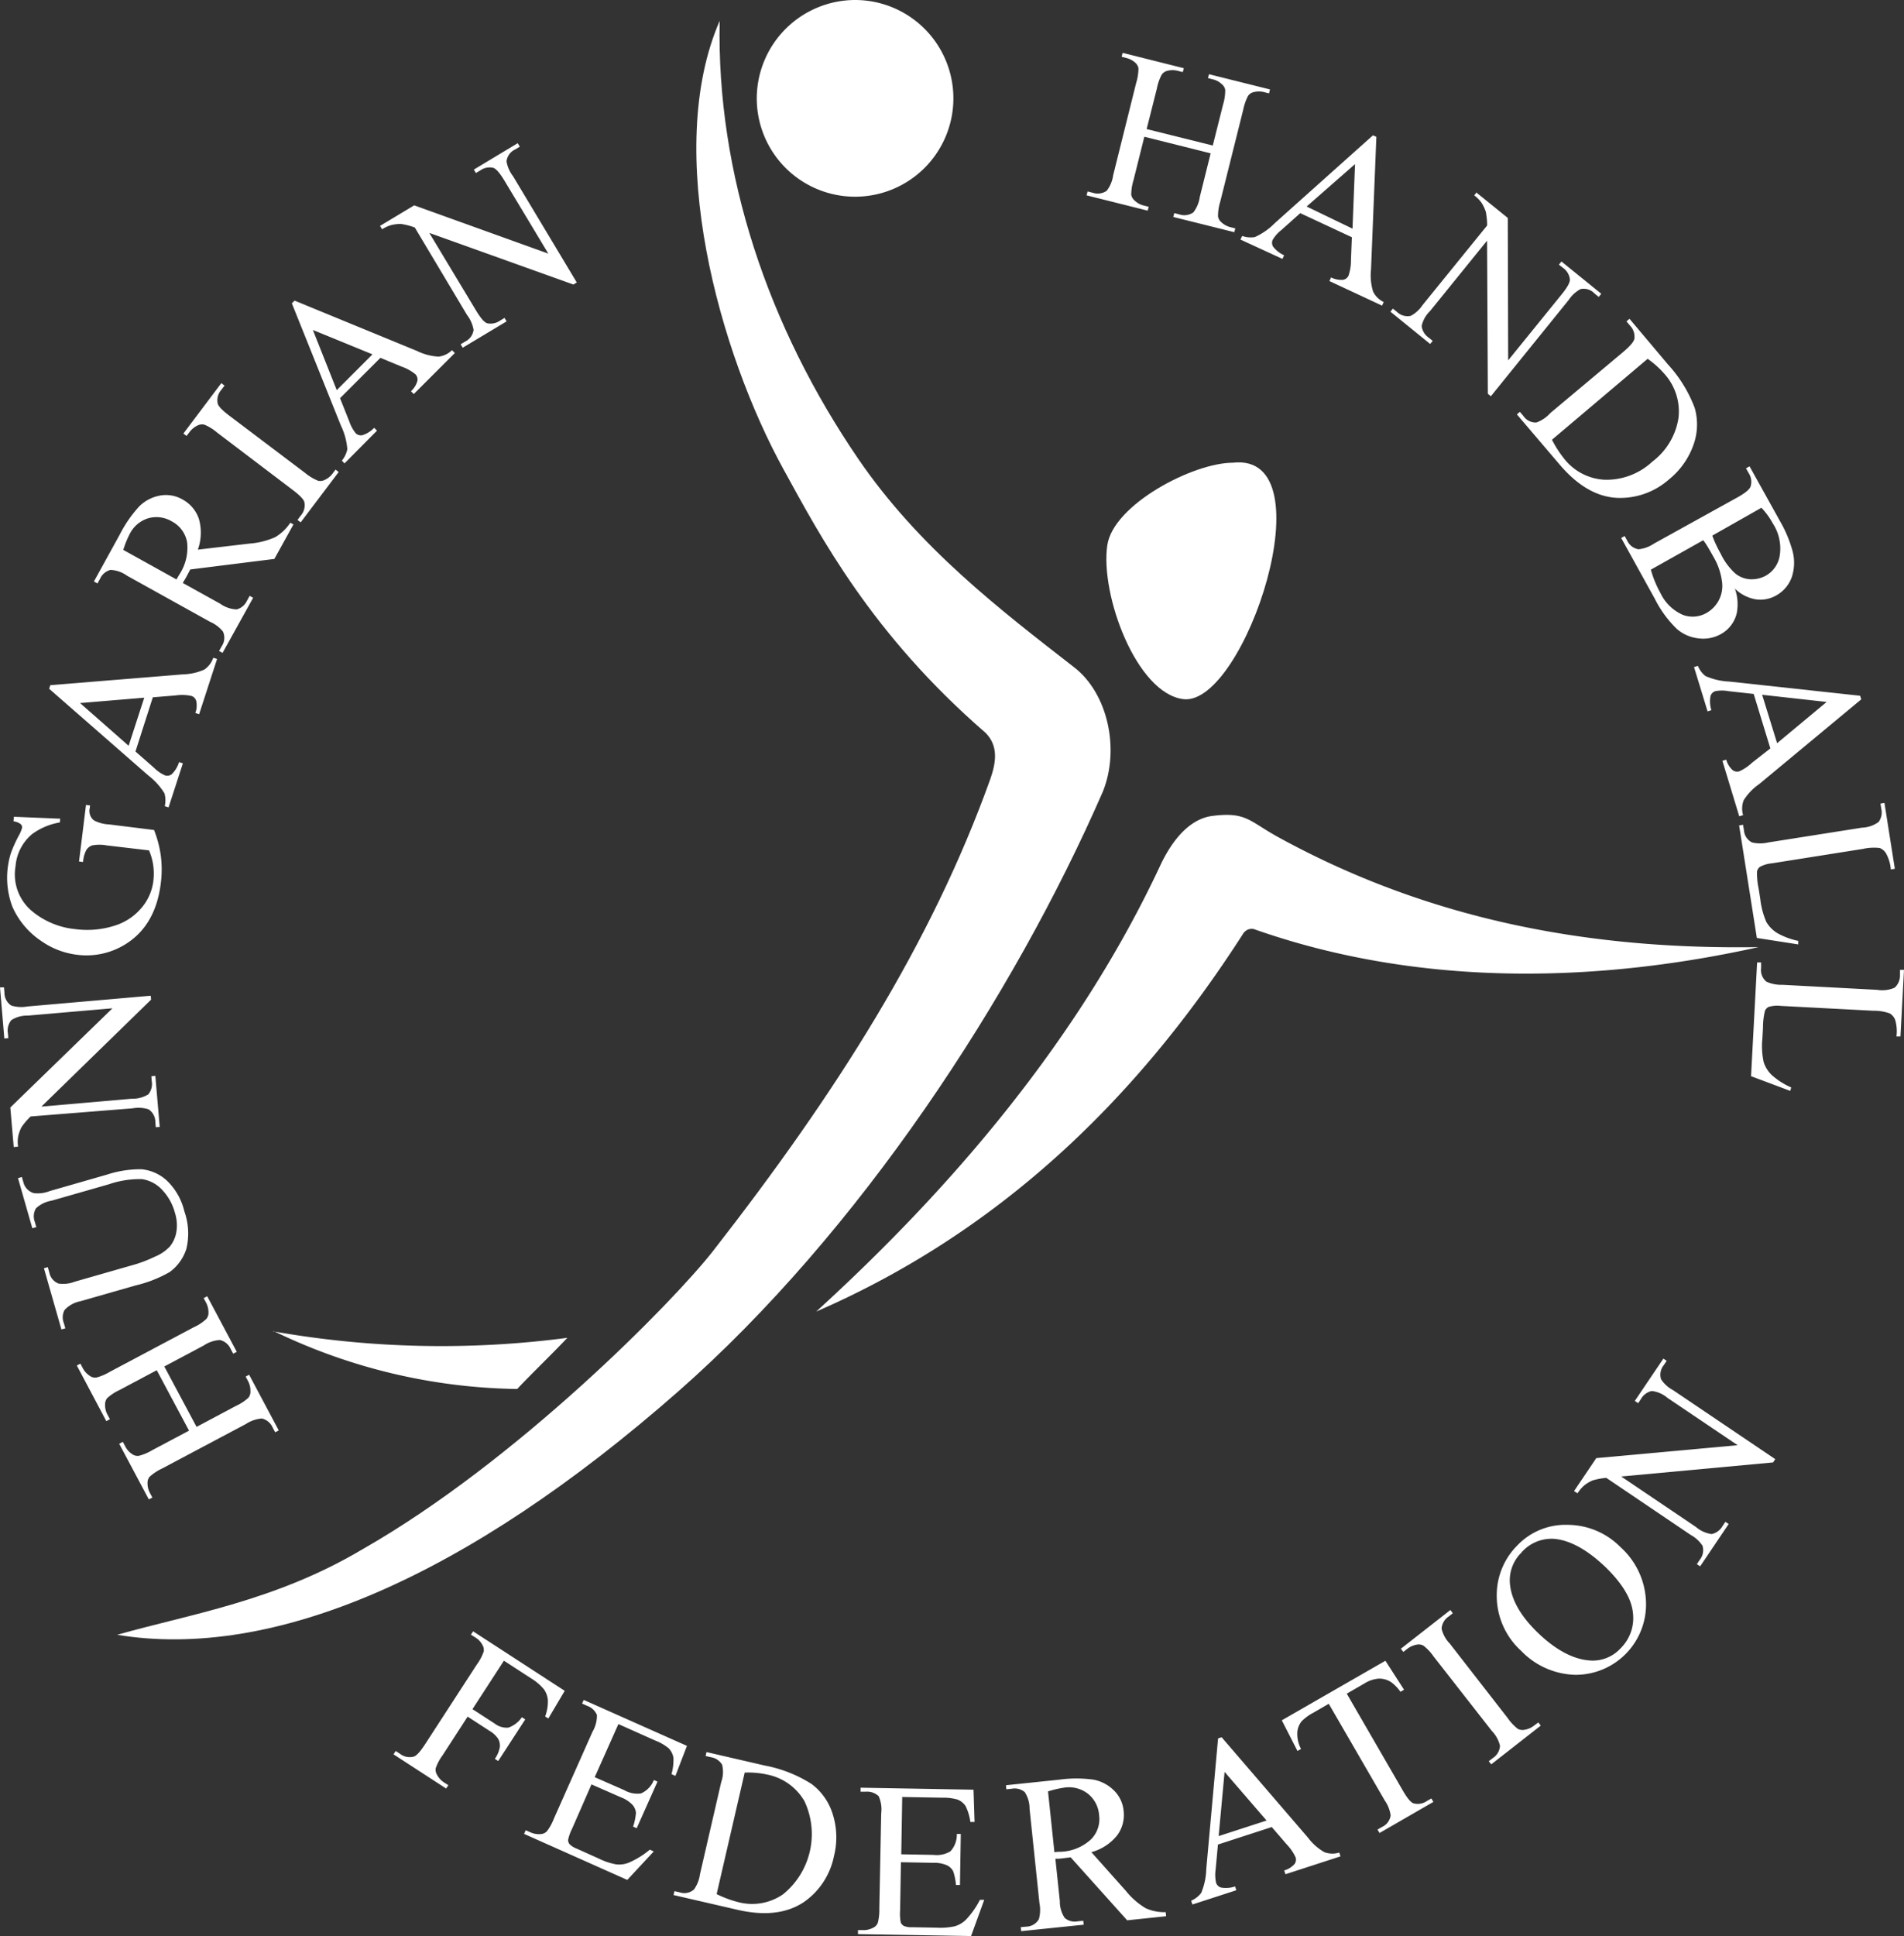
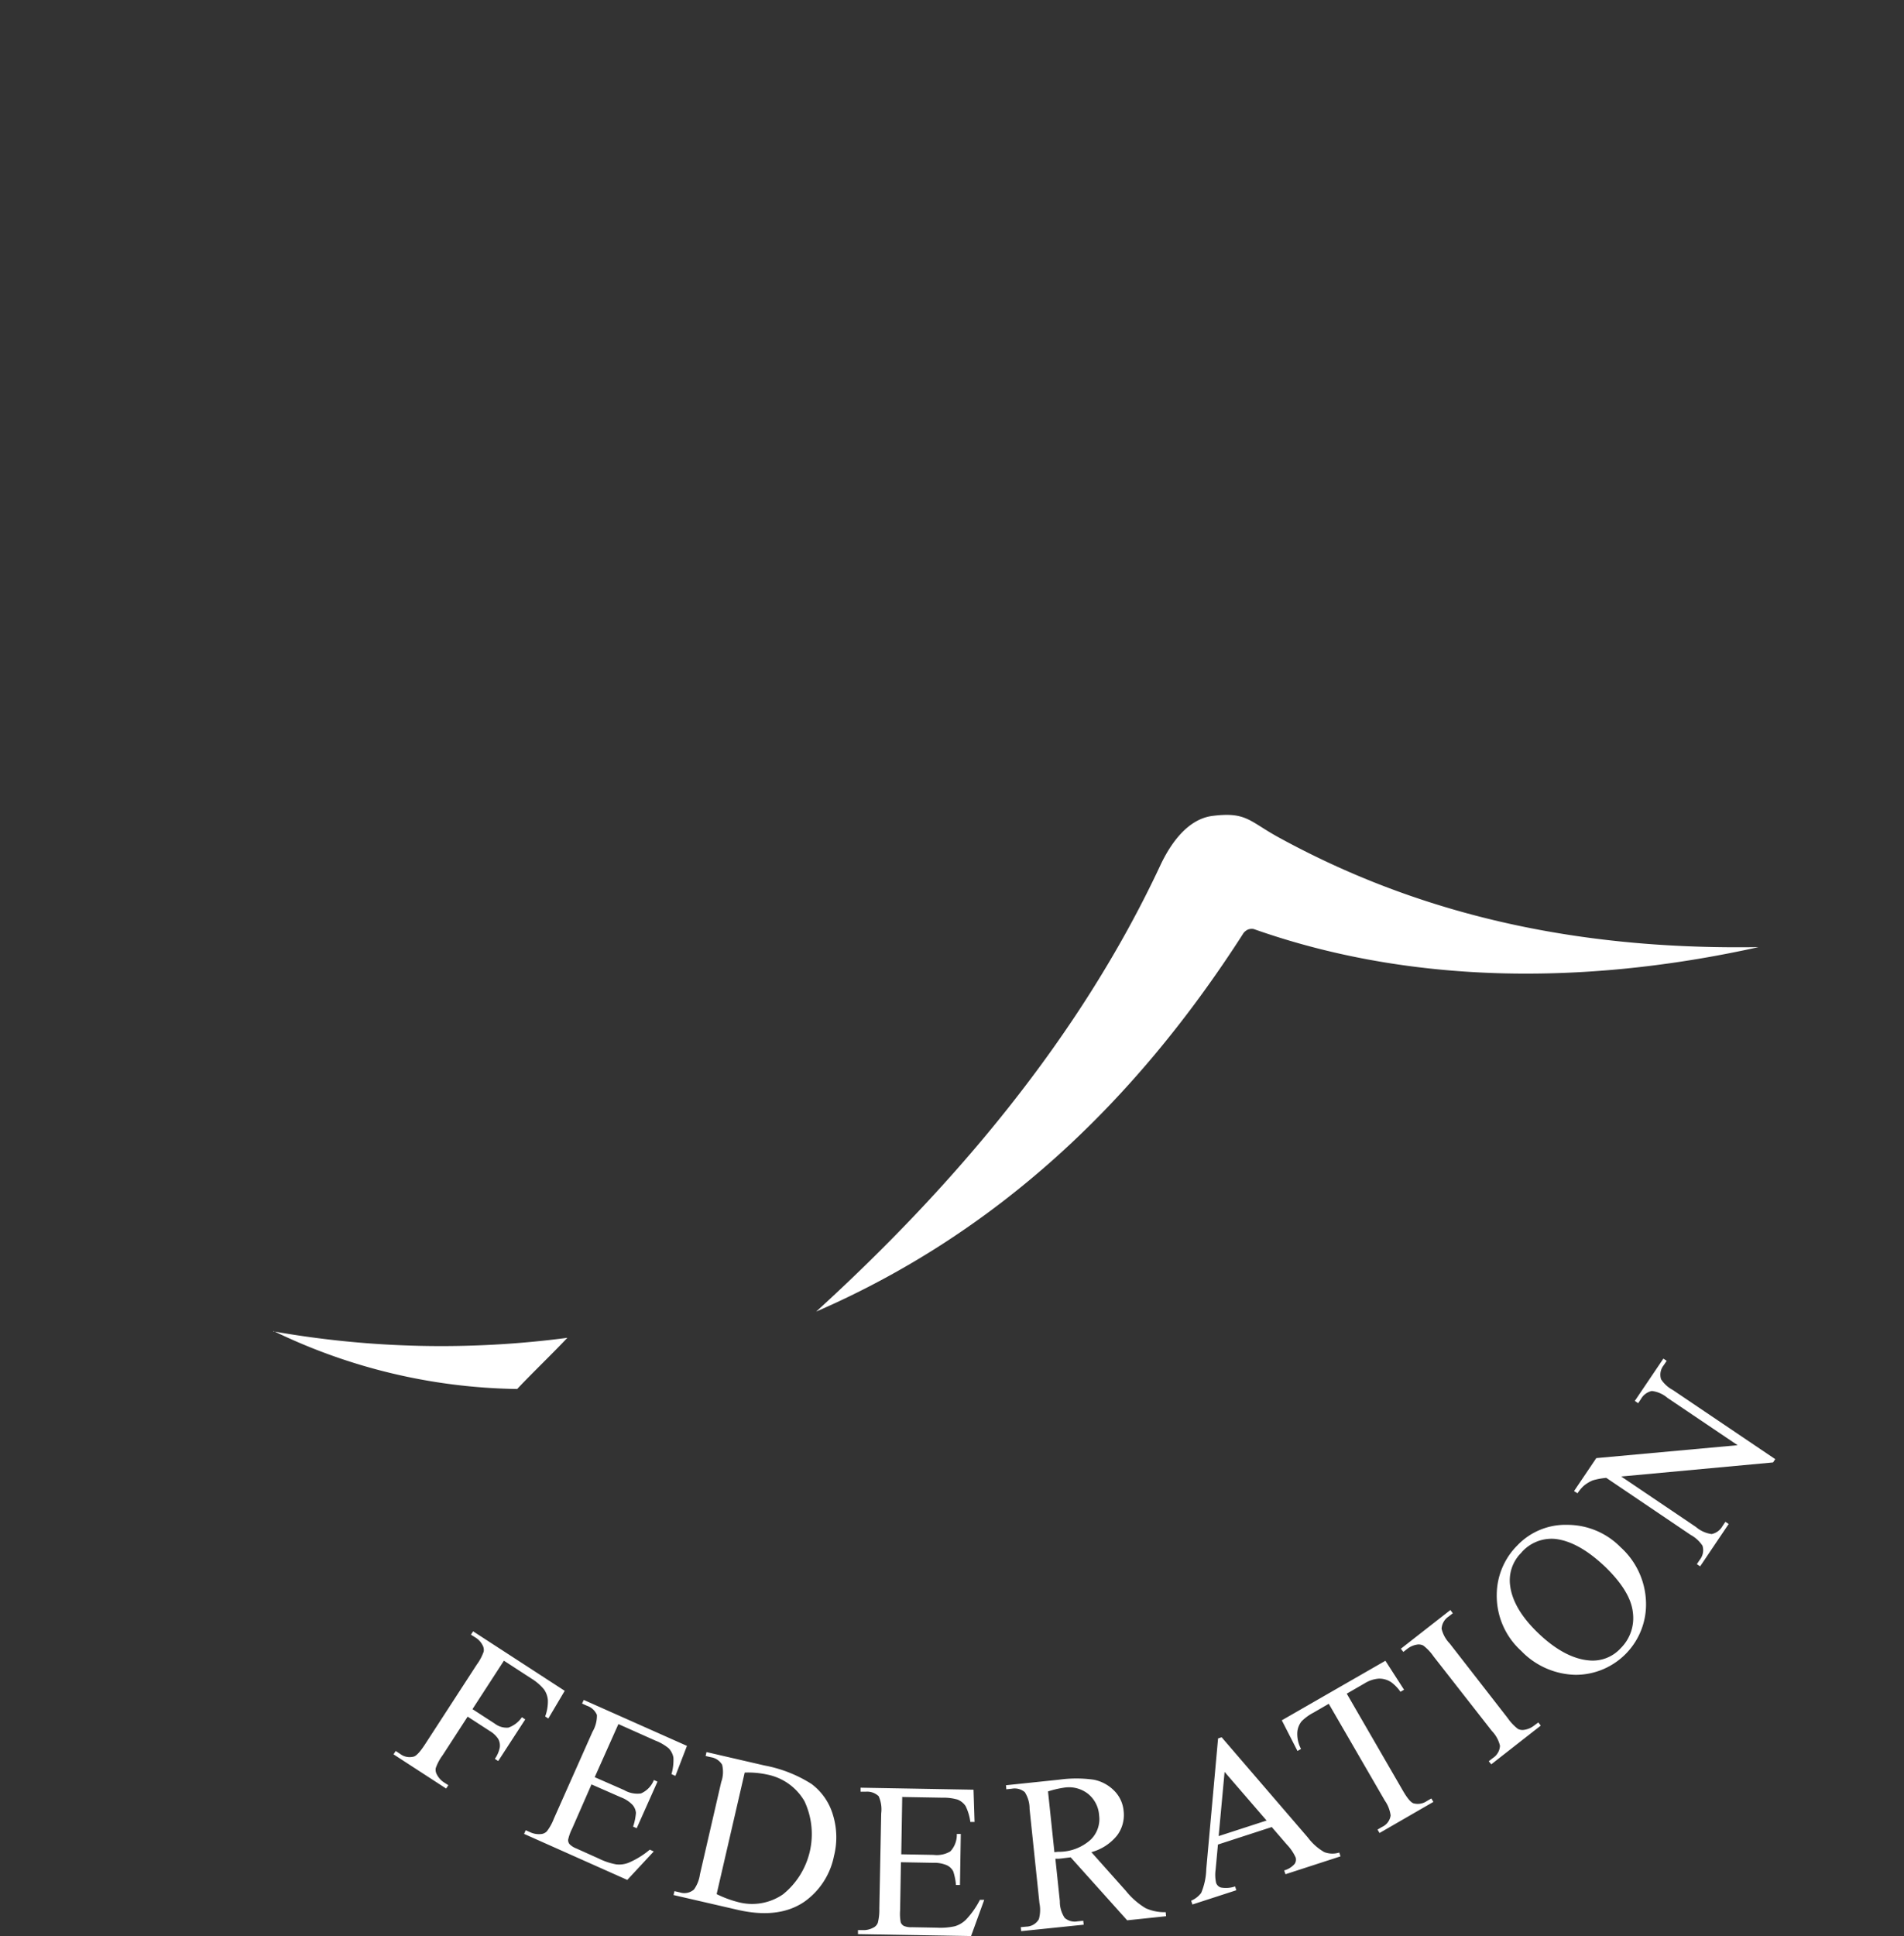
<svg xmlns="http://www.w3.org/2000/svg" viewBox="0 0 295.15 300">
  <rect x="0" y="0" width="295.15" height="300" fill="#333333" stroke="none" />
  <defs>
    <style>.cls-1{fill:#fff;fill-rule:evenodd;}</style>
  </defs>
  <title>g4219 (2)</title>
  <g id="Réteg_2" data-name="Réteg 2">
    <g id="svg5088">
      <g id="g4219">
        <g id="g4225">
          <path id="path4227" class="cls-1" d="M126.54,203.23c27.59-12,49.16-32,66.26-58.7a2,2,0,0,1,.67-.5,1.68,1.68,0,0,1,.88-.07C221,153.37,249,152,272.6,146.76c-25,.39-50.16-3.73-74.38-17-4.59-2.51-5-4-10.29-3.33-3.8.5-6.45,4.22-8.07,7.68-12.54,26.82-32.1,49.77-53.32,69.11" />
        </g>
        <g id="g4229">
-           <path id="path4231" class="cls-1" d="M191.12,71.7c-6.19,0-18.54,6.5-19.47,12.78-1.13,7.63,4.51,23,11.82,23.86C192.93,109.41,206,70,191.12,71.7" />
-         </g>
+           </g>
        <g id="g4233">
-           <path id="path4235" class="cls-1" d="M132.55,0a15.24,15.24,0,1,1-15.24,15.24A15.28,15.28,0,0,1,132.55,0" />
-         </g>
+           </g>
        <g id="g4237">
-           <path id="path4239" class="cls-1" d="M18.11,253.31c24.13,4,54.18-8.84,87.07-37.74,28-24.62,51.9-61.07,65.8-92.95,2.64-6.63.71-15.22-4.46-19.21-11.58-9-24.07-18.56-33.46-32.28-14-20.49-22-44.18-21.5-67.9-8.8,20.26,0,51.51,9.91,69.52,5.7,10.38,13.67,25.53,31.29,40.79,2,2,1.68,4.51.77,7.13-9.15,25.54-24,48.82-43,73.18-6.13,7.84-30.45,32.61-54.33,46.21-13.55,8.06-26.89,10.08-38,13.25" />
-         </g>
+           </g>
        <g id="g4241">
          <path id="path4243" class="cls-1" d="M42.37,206.23a89.26,89.26,0,0,0,37.8,9c2.54-2.69,5.23-5.23,7.78-7.93a149.63,149.63,0,0,1-45.58-1" />
        </g>
        <g id="g4245">
-           <path id="path4247" class="cls-1" d="M277.67,168.49l-.15.55-6.08-2.28.94-17.63.62,0L273,150a2.31,2.31,0,0,0,.83,2.12,5.59,5.59,0,0,0,2.47.48l14.7.78a4.79,4.79,0,0,0,2.69-.33,2.51,2.51,0,0,0,.84-1.91l0-.86.62,0-.55,10.32-.62,0a6.23,6.23,0,0,0-.2-2.57,2,2,0,0,0-.84-1,7.2,7.2,0,0,0-2.55-.41l-14.31-.75a4.71,4.71,0,0,0-1.93.16,1.22,1.22,0,0,0-.55.59,10.89,10.89,0,0,0-.31,2.61l-.09,1.67a11.7,11.7,0,0,0,.2,3.69,4.75,4.75,0,0,0,1.26,2,11.2,11.2,0,0,0,3,1.91m1.1-22.73,0,.57-6.42-1-2.75-17.44.61-.1.14.85a2.29,2.29,0,0,0,1.25,1.89,5.45,5.45,0,0,0,2.52,0l14.53-2.29a4.67,4.67,0,0,0,2.57-.88,2.48,2.48,0,0,0,.43-2l-.14-.85.62-.1,1.61,10.2-.62.1a6.25,6.25,0,0,0-.73-2.46,2,2,0,0,0-1-.86,7.77,7.77,0,0,0-2.59.14l-14.15,2.24a4.63,4.63,0,0,0-1.85.56,1.23,1.23,0,0,0-.42.69,11.19,11.19,0,0,0,.24,2.62l.26,1.64a12.29,12.29,0,0,0,.95,3.59,5,5,0,0,0,1.66,1.69,11.26,11.26,0,0,0,3.35,1.24m-3.35-30.65,7.68-6.39-10-1.11Zm-1.05.81-2.58-8.44-3.89-.43a5.6,5.6,0,0,0-2.07,0,1.17,1.17,0,0,0-.73.74,4.44,4.44,0,0,0,.13,2.2l-.59.19-2.1-6.87.6-.18a3.85,3.85,0,0,0,1.17,1.57,10.14,10.14,0,0,0,3.69.86l20.29,2.2.17.56-15.82,13.13A8.65,8.65,0,0,0,270.3,124a3.56,3.56,0,0,0-.09,2.31l-.6.18L267,117.89l.59-.18a3.42,3.42,0,0,0,1,1.63,1.19,1.19,0,0,0,1,.19,7.05,7.05,0,0,0,2-1.34Zm-18.52-27.7a16.1,16.1,0,0,0,1.47,3.59,6.91,6.91,0,0,0,3.45,3.4A4.31,4.31,0,0,0,264.5,95a4.89,4.89,0,0,0,1.88-1.87,4.82,4.82,0,0,0,.56-3,10.18,10.18,0,0,0-1.34-3.87c-.34-.61-.64-1.13-.89-1.55a9.51,9.51,0,0,0-.68-1Zm9.53-5.28a11,11,0,0,0,.54,1.33c.22.49.49,1,.8,1.57a9.76,9.76,0,0,0,2.25,3,4,4,0,0,0,2.33.87,4.62,4.62,0,0,0,2.41-.58A4.35,4.35,0,0,0,275.9,86a7.1,7.1,0,0,0-1.06-4.85,11.82,11.82,0,0,0-1.79-2.47Zm3.47,8.15a7.22,7.22,0,0,1,.31,3.89,5,5,0,0,1-2.52,3.26,5.59,5.59,0,0,1-3.37.63,6.09,6.09,0,0,1-3.41-1.48,17.28,17.28,0,0,1-3.4-4.66l-5.21-9.42.54-.3.41.75A2.32,2.32,0,0,0,254,85.11a5.15,5.15,0,0,0,2.38-.87l12.9-7.14c1.23-.68,1.93-1.25,2.09-1.72a2.45,2.45,0,0,0-.29-2.06l-.42-.75.55-.31L276,80.88A19.17,19.17,0,0,1,277.76,85a7.11,7.11,0,0,1,0,4.41,5.29,5.29,0,0,1-2.46,2.88,4.92,4.92,0,0,1-3.19.57,6.14,6.14,0,0,1-3.25-1.72m-28.28-23a17.09,17.09,0,0,0,1.94,3,8.5,8.5,0,0,0,6.26,3.2,10.43,10.43,0,0,0,7.35-2.8,10.48,10.48,0,0,0,4.06-6.76A8.7,8.7,0,0,0,258,57.92a14.4,14.4,0,0,0-2.59-2.32Zm-5.44-3.93.47-.39.55.65a2.29,2.29,0,0,0,2,1A5.33,5.33,0,0,0,240.33,64l11.29-9.46c1.09-.92,1.67-1.61,1.74-2.08a2.47,2.47,0,0,0-.68-2l-.55-.66.47-.4,6,7.12a20.71,20.71,0,0,1,4.11,6.7,9.34,9.34,0,0,1-.22,5.78,12,12,0,0,1-3.74,5.26,11.43,11.43,0,0,1-8,2.89q-4.81-.19-9.09-5.29Zm-6.22-34.33,4.81,3.89.06,22.07,8.28-10.21q1.33-1.63,1.29-2.34a2.53,2.53,0,0,0-1.08-1.79l-.62-.49.39-.49,6.17,5-.39.49-.63-.51A2.31,2.31,0,0,0,245,44.8a5.09,5.09,0,0,0-1.82,1.67L231.11,61.4l-.47-.38-.12-23.73L221.68,48.2a4.54,4.54,0,0,0-1.3,2.32,2.55,2.55,0,0,0,1.08,1.79l.63.51-.39.48-6.16-5,.38-.48.62.5a2.36,2.36,0,0,0,2.16.62,5.13,5.13,0,0,0,1.83-1.68l10-12.32a10.49,10.49,0,0,0-.21-2.13,5.56,5.56,0,0,0-.73-1.49,5.46,5.46,0,0,0-1.06-1.05l.39-.48Zm-19.26,5.55.39-10L202.55,32Zm-.1,1.33-8-3.73-2.92,2.61a5.5,5.5,0,0,0-1.37,1.55,1.2,1.2,0,0,0,.06,1,4.5,4.5,0,0,0,1.73,1.37l-.26.56-6.51-3,.27-.56a3.89,3.89,0,0,0,1.95.18,10.19,10.19,0,0,0,3.11-2.17l15.21-13.6.53.24-.83,20.55a8.55,8.55,0,0,0,.32,3.42,3.5,3.5,0,0,0,1.65,1.62l-.26.56-8.16-3.81.26-.56a3.54,3.54,0,0,0,1.87.37,1.14,1.14,0,0,0,.83-.65,7.12,7.12,0,0,0,.38-2.41ZM177.75,20,188,22.55l1.59-6.33a7.73,7.73,0,0,0,.34-2.29,1.48,1.48,0,0,0-.51-.87,3,3,0,0,0-1.39-.76l-.78-.2.16-.6,9.46,2.36-.15.61-.79-.2a3.21,3.21,0,0,0-1.57,0,1.42,1.42,0,0,0-.91.62,8.17,8.17,0,0,0-.73,2.11l-3.57,14.28a7.58,7.58,0,0,0-.34,2.27,1.51,1.51,0,0,0,.5.87,3.2,3.2,0,0,0,1.39.77l.79.2-.15.59-9.46-2.36.15-.6.78.2a2.45,2.45,0,0,0,2.18-.31,5.06,5.06,0,0,0,1-2.41l1.68-6.74-10.28-2.57-1.68,6.74a7.71,7.71,0,0,0-.35,2.27,1.56,1.56,0,0,0,.52.87,3.06,3.06,0,0,0,1.38.77l.81.2-.16.6-9.47-2.37.15-.6.77.19a2.45,2.45,0,0,0,2.2-.3,5.08,5.08,0,0,0,1-2.41l3.56-14.28a8,8,0,0,0,.36-2.29,1.57,1.57,0,0,0-.5-.87A3.19,3.19,0,0,0,174.65,9l-.78-.2.15-.61,9.49,2.38-.16.6-.8-.2a3.25,3.25,0,0,0-1.58,0,1.47,1.47,0,0,0-.9.62,7.66,7.66,0,0,0-.73,2.11L177.75,20ZM58.91,35l5.3-3.18L85,39.3,78.2,28c-.72-1.2-1.31-1.87-1.75-2a2.49,2.49,0,0,0-2,.41l-.68.4-.32-.53,6.8-4.09.33.54-.7.42A2.32,2.32,0,0,0,78.52,25a5.12,5.12,0,0,0,1,2.29l9.89,16.48-.52.32-22.34-8,7.23,12c.72,1.2,1.3,1.87,1.74,2a2.57,2.57,0,0,0,2-.41l.69-.42.32.54-6.8,4.08-.32-.53.67-.41a2.33,2.33,0,0,0,1.33-1.82,5.16,5.16,0,0,0-1-2.29L64.3,35.25a11.3,11.3,0,0,0-2.08-.54,5.69,5.69,0,0,0-1.65.19,5.36,5.36,0,0,0-1.34.63L58.91,35ZM57.74,54.91,48.5,51.13l3.7,9.32Zm1.22.55L52.71,61.7l1.45,3.64a5.76,5.76,0,0,0,1,1.81,1.15,1.15,0,0,0,1,.29A4.3,4.3,0,0,0,58,66.29l.44.44L53.4,71.81,53,71.37a4,4,0,0,0,.84-1.77,10.23,10.23,0,0,0-1-3.67L45.24,47l.42-.42,19,7.81a8.55,8.55,0,0,0,3.33.87,3.56,3.56,0,0,0,2.08-1l.44.44-6.37,6.36-.43-.44a3.37,3.37,0,0,0,1-1.63,1.15,1.15,0,0,0-.32-1,7.06,7.06,0,0,0-2.13-1.18L59,55.46ZM52,72.76l.5.38-5.89,7.8-.49-.37.48-.65a2.43,2.43,0,0,0,.58-2.13q-.18-.65-1.83-1.89L33.62,67a7.22,7.22,0,0,0-1.95-1.2,1.53,1.53,0,0,0-1,.11,3.28,3.28,0,0,0-1.26,1l-.49.64-.49-.37,5.88-7.81.5.38-.5.66a2.41,2.41,0,0,0-.56,2.12c.11.44.72,1.07,1.81,1.89l11.76,8.88a7.81,7.81,0,0,0,2,1.2,1.55,1.55,0,0,0,1-.13,3.06,3.06,0,0,0,1.24-1l.5-.66Zm-24.63,17,.28-.48.2-.33A7.5,7.5,0,0,0,29,84a4.54,4.54,0,0,0-2.35-3.2A4.67,4.67,0,0,0,23,80.3a4.77,4.77,0,0,0-2.89,2.44,15.08,15.08,0,0,0-1,2.47l8.29,4.6Zm18.11-8.48-2.95,5.33L29.49,88.24c-.26.51-.48.92-.65,1.23-.07.13-.15.26-.24.41l-.27.45,5.79,3.21a4.7,4.7,0,0,0,2.57.89,2.43,2.43,0,0,0,1.58-1.32l.43-.78.54.3-4.74,8.54-.54-.3.42-.75a2.32,2.32,0,0,0,.18-2.26,5.26,5.26,0,0,0-2-1.51L19.68,89.2a4.68,4.68,0,0,0-2.56-.89,2.45,2.45,0,0,0-1.6,1.35l-.41.75-.55-.31,4-7.26a19.56,19.56,0,0,1,3.07-4.42,6.1,6.1,0,0,1,3.12-1.62,5.13,5.13,0,0,1,3.55.6,5.36,5.36,0,0,1,2.53,3,7.79,7.79,0,0,1-.16,4.77l8-.94a11.87,11.87,0,0,0,4-1A7.2,7.2,0,0,0,45,81l.54.29ZM22.36,108.11l-9.95.83,7.53,6.62Zm1.33-.06L21,116.45,23.91,119a5.44,5.44,0,0,0,1.7,1.16,1.16,1.16,0,0,0,1-.18,4.52,4.52,0,0,0,1.15-1.89l.59.19-2.22,6.83-.59-.19a4,4,0,0,0-.05-2A10.32,10.32,0,0,0,23,120.17L7.62,106.73l.18-.56,20.5-1.67a8.78,8.78,0,0,0,3.36-.74,3.58,3.58,0,0,0,1.4-1.84l.59.19-2.78,8.56-.59-.19a3.3,3.3,0,0,0,.13-1.89,1.13,1.13,0,0,0-.74-.75,6.78,6.78,0,0,0-2.44-.08l-3.54.29ZM2.13,126.56l7.21.3-.07.58A10.14,10.14,0,0,0,5,129.23a7.22,7.22,0,0,0-2.59,5,7.4,7.4,0,0,0,2.61,7,12.35,12.35,0,0,0,6.64,2.74,14,14,0,0,0,6.06-.52A8.84,8.84,0,0,0,22,140.6a7.87,7.87,0,0,0,1.76-4,9.63,9.63,0,0,0,0-2.46,9.1,9.1,0,0,0-.66-2.37L16.55,131a6,6,0,0,0-2.26,0,1.72,1.72,0,0,0-.9.7,4.53,4.53,0,0,0-.51,1.87l-.63-.08,1.08-8.76.63.08-.05.42a1.86,1.86,0,0,0,.65,1.89,5.62,5.62,0,0,0,2.39.63l6.93.86a17.34,17.34,0,0,1,1.05,4,16.6,16.6,0,0,1,0,4.22c-.53,4.37-2.35,7.52-5.43,9.45a11.41,11.41,0,0,1-7.6,1.66,12.22,12.22,0,0,1-5.54-2.15,12.42,12.42,0,0,1-4.44-5.29,12.76,12.76,0,0,1-.24-8.28,20.16,20.16,0,0,1,1.24-2.75,5.29,5.29,0,0,0,.5-1.2.67.67,0,0,0-.23-.58,2.2,2.2,0,0,0-1.1-.42l.07-.62Zm0,51.21-.53-6.16,15.83-15.37-13.1,1.13a4.56,4.56,0,0,0-2.57.7,2.5,2.5,0,0,0-.54,2l.07.79-.62.06L0,153,.62,153l.07.81a2.35,2.35,0,0,0,1.05,2,5.21,5.21,0,0,0,2.48.15l19.15-1.67.05.61-17,16.57,14-1.22a4.62,4.62,0,0,0,2.58-.68,2.55,2.55,0,0,0,.53-2l-.07-.8.62-.06.68,7.91-.61.05-.07-.78a2.35,2.35,0,0,0-1.06-2,5.17,5.17,0,0,0-2.47-.15L4.75,173a10.66,10.66,0,0,0-1.4,1.63,5.66,5.66,0,0,0-.55,1.56,5.38,5.38,0,0,0,0,1.49l-.63.05Zm3.49,12.38-.61.17-2.22-7.76.6-.18.24.83a2.32,2.32,0,0,0,1.65,1.68,5.17,5.17,0,0,0,2.43-.33L16.62,182a16.66,16.66,0,0,1,5.3-.82,6.74,6.74,0,0,1,3.86,1.68,9.63,9.63,0,0,1,2.8,4.85,10.19,10.19,0,0,1,.31,5.8,7.11,7.11,0,0,1-2.59,3.6A19.76,19.76,0,0,1,21,199.19l-8.57,2.45A4.49,4.49,0,0,0,10,203a2.39,2.39,0,0,0-.11,2l.24.83-.61.17-2.71-9.48.6-.17.24.84a2.28,2.28,0,0,0,1.42,1.7,4.94,4.94,0,0,0,2.53-.29l9.56-2.74A21.32,21.32,0,0,0,24,194.73a6.61,6.61,0,0,0,2.33-1.58,4.8,4.8,0,0,0,1-2.21,6.35,6.35,0,0,0-.21-3,8.19,8.19,0,0,0-2-3.58A5.28,5.28,0,0,0,22,182.71a14.78,14.78,0,0,0-5.13.8L8,186.05a4.68,4.68,0,0,0-2.43,1.19,2.44,2.44,0,0,0-.18,2.08l.24.83ZM29.3,221.68l-5-9.36-5.77,3.07a7.53,7.53,0,0,0-1.93,1.27,1.59,1.59,0,0,0-.31,1,3,3,0,0,0,.37,1.54l.38.71-.56.3-4.57-8.62.55-.29.38.71a3.13,3.13,0,0,0,1.06,1.17,1.41,1.41,0,0,0,1.06.27,8,8,0,0,0,2.06-.88l13-6.9A7,7,0,0,0,32,204.36a1.47,1.47,0,0,0,.32-.94,3.29,3.29,0,0,0-.37-1.56l-.38-.71.55-.29,4.58,8.61-.55.29-.38-.71a2.43,2.43,0,0,0-1.68-1.41,5,5,0,0,0-2.49.84l-6.13,3.26,5,9.36,6.13-3.26a7.35,7.35,0,0,0,1.91-1.26,1.5,1.5,0,0,0,.31-1,3.14,3.14,0,0,0-.35-1.54l-.39-.73.54-.29,4.59,8.63-.55.29-.38-.71a2.44,2.44,0,0,0-1.69-1.43,5.28,5.28,0,0,0-2.48.86l-13,6.9a8,8,0,0,0-1.93,1.28,1.49,1.49,0,0,0-.31.94,3.15,3.15,0,0,0,.37,1.56l.38.71-.55.29-4.59-8.62.56-.3.39.73a3.1,3.1,0,0,0,1.05,1.17,1.44,1.44,0,0,0,1.06.26,7.75,7.75,0,0,0,2.06-.87l5.77-3.06Z" />
-         </g>
+           </g>
        <g id="g4249">
          <path id="path4251" class="cls-1" d="M244,231.05l3.45-5.11,21.91-2-10.87-7.33a4.57,4.57,0,0,0-2.43-1.07,2.55,2.55,0,0,0-1.68,1.23l-.44.66-.52-.35,4.43-6.56.51.35-.45.67a2.34,2.34,0,0,0-.42,2.18,5,5,0,0,0,1.83,1.67l15.87,10.71-.34.51-23.54,2.18,11.6,7.83a4.72,4.72,0,0,0,2.42,1.09,2.5,2.5,0,0,0,1.68-1.23l.45-.67.51.34-4.42,6.56-.51-.34.44-.66a2.36,2.36,0,0,0,.43-2.2,5.12,5.12,0,0,0-1.83-1.67L249,229a11,11,0,0,0-2.1.39,5.43,5.43,0,0,0-1.41.86,6,6,0,0,0-.95,1.14Zm-8.14,9.52a6,6,0,0,0-1.77,5.09c.29,2.41,1.73,4.87,4.34,7.38s5.27,4,7.81,4.24a5.87,5.87,0,0,0,5-1.89,6.57,6.57,0,0,0,1.88-5.54c-.23-2.15-1.64-4.48-4.22-7q-4.19-4-7.85-4.39a6.19,6.19,0,0,0-5.18,2.08m-.66-1.07a10.29,10.29,0,0,1,7.75-3.19,11.57,11.57,0,0,1,8.28,3.49,11.91,11.91,0,0,1,3.91,8.33,10.91,10.91,0,0,1-10.91,11.42,12,12,0,0,1-8.42-3.7,11.52,11.52,0,0,1-3.8-8.79,10.86,10.86,0,0,1,3.19-7.56m3.25,27.43.38.49-7.67,6-.39-.48.64-.5a2.39,2.39,0,0,0,1.1-1.9,4.92,4.92,0,0,0-1.26-2.29l-9.05-11.57a7.25,7.25,0,0,0-1.57-1.66,1.54,1.54,0,0,0-1-.15,3.31,3.31,0,0,0-1.47.64l-.63.49-.39-.49,7.68-6,.38.5-.64.5a2.44,2.44,0,0,0-1.1,1.9,4.92,4.92,0,0,0,1.26,2.29l9,11.57a7.48,7.48,0,0,0,1.57,1.66,1.54,1.54,0,0,0,1,.14,3.18,3.18,0,0,0,1.46-.62Zm-23.7-9.56,2.89,4.49-.56.32a6.2,6.2,0,0,0-1.44-1.49,3.35,3.35,0,0,0-1.91-.55,4.82,4.82,0,0,0-2.2.73l-2.77,1.6,8.68,15c.7,1.21,1.27,1.89,1.7,2a2.5,2.5,0,0,0,2.05-.37l.68-.39.32.53-8.35,4.82-.31-.53.7-.41a2.29,2.29,0,0,0,1.33-1.78,5.23,5.23,0,0,0-.9-2.3l-8.69-15-2.37,1.37a7.46,7.46,0,0,0-1.83,1.33,3.07,3.07,0,0,0-.68,1.81,5,5,0,0,0,.58,2.49l-.55.31-2.43-4.75ZM196.34,282.1l-6.51-7.54-.92,9.95Zm.83,1-8.37,2.72-.36,3.89a5.73,5.73,0,0,0,.08,2.06,1.14,1.14,0,0,0,.74.71,4.36,4.36,0,0,0,2.2-.17l.19.59-6.81,2.21-.19-.59a3.82,3.82,0,0,0,1.55-1.2,10.09,10.09,0,0,0,.79-3.69l1.83-20.25.55-.19,13.37,15.54A8.38,8.38,0,0,0,205.3,287a3.59,3.59,0,0,0,2.31.06l.19.59-8.53,2.77-.2-.59a3.35,3.35,0,0,0,1.61-1,1.16,1.16,0,0,0,.17-1,7.16,7.16,0,0,0-1.36-2l-2.32-2.69ZM163.45,287l.55-.06.39,0a7.32,7.32,0,0,0,4.72-1.91,4.44,4.44,0,0,0,1.27-3.74,4.66,4.66,0,0,0-1.68-3.3,4.79,4.79,0,0,0-3.65-1,14.84,14.84,0,0,0-2.59.6Zm17.28,9.93-6,.63-8.76-9.76-1.38.17-.47.05-.52,0,.69,6.56a4.58,4.58,0,0,0,.75,2.6,2.36,2.36,0,0,0,2,.54l.88-.09.07.61-9.69,1-.06-.62.85-.08a2.31,2.31,0,0,0,1.95-1.15,5.37,5.37,0,0,0,.09-2.49l-1.53-14.61a4.69,4.69,0,0,0-.75-2.6,2.44,2.44,0,0,0-2-.52l-.85.09-.06-.63,8.23-.86a19.41,19.41,0,0,1,5.37,0,6.11,6.11,0,0,1,3.1,1.63,5.06,5.06,0,0,1,1.54,3.23,5.28,5.28,0,0,1-1,3.76,7.69,7.69,0,0,1-4,2.61l5.35,6a11.54,11.54,0,0,0,3.06,2.68,7.05,7.05,0,0,0,3.11.62l.06.62Zm-40.87-18.6-.15,9,5,.09a4.13,4.13,0,0,0,2.61-.54,3.76,3.76,0,0,0,1-2.7h.62l-.13,7.91h-.62a9,9,0,0,0-.43-2.13,2.13,2.13,0,0,0-1-.94,4.93,4.93,0,0,0-2.1-.37l-5-.09-.13,7.49a7.16,7.16,0,0,0,.1,1.84,1.12,1.12,0,0,0,.46.53,2.9,2.9,0,0,0,1.27.21l3.86.07a10.46,10.46,0,0,0,2.8-.22,4.16,4.16,0,0,0,1.7-1,13,13,0,0,0,2.18-3.09h.67L150.53,300,133,299.7v-.62h.8a3.14,3.14,0,0,0,1.53-.36,1.38,1.38,0,0,0,.75-.79,8.17,8.17,0,0,0,.23-2.19L136.6,281a5,5,0,0,0-.39-2.67,2.59,2.59,0,0,0-2-.7l-.81,0,0-.62,17.51.31.16,5-.65,0a7.94,7.94,0,0,0-.74-2.47,2.72,2.72,0,0,0-1.25-1,7.75,7.75,0,0,0-2.35-.29l-6.24-.11ZM111.09,293.5a17,17,0,0,0,3.38,1.25,8.42,8.42,0,0,0,6.9-1.21,12,12,0,0,0,3.33-14.45,8.61,8.61,0,0,0-5.8-4.12,13.89,13.89,0,0,0-3.46-.3l-4.35,18.83Zm-6.68.14.14-.6.83.19a2.25,2.25,0,0,0,2.2-.45,5.25,5.25,0,0,0,.92-2.33l3.3-14.31a4.67,4.67,0,0,0,.14-2.69,2.44,2.44,0,0,0-1.73-1.16l-.83-.19.14-.61,9,2.08a20.61,20.61,0,0,1,7.29,2.87,9.22,9.22,0,0,1,3.29,4.72,11.86,11.86,0,0,1,.18,6.44,11.39,11.39,0,0,1-4.59,7.08q-4,2.73-10.41,1.24l-9.89-2.28Zm-8.56-26.46-3.66,8.2,4.56,2a4.06,4.06,0,0,0,2.61.52,3.76,3.76,0,0,0,2-2.08l.56.25-3.22,7.22-.56-.25a8.77,8.77,0,0,0,.44-2.13,2.17,2.17,0,0,0-.53-1.24,4.88,4.88,0,0,0-1.8-1.17l-4.56-2-3,6.85a7.06,7.06,0,0,0-.62,1.73,1,1,0,0,0,.21.67,3,3,0,0,0,1.09.69L92.84,288a10.13,10.13,0,0,0,2.67.89,4,4,0,0,0,2-.28,13,13,0,0,0,3.22-2l.61.28-4.1,4.41-16-7.13.25-.57.74.33a3.17,3.17,0,0,0,1.55.27,1.42,1.42,0,0,0,1-.44,7.8,7.8,0,0,0,1.07-1.93l6-13.49a4.9,4.9,0,0,0,.68-2.61,2.55,2.55,0,0,0-1.56-1.42l-.74-.34.26-.56,16,7.12-1.79,4.65-.61-.27a7.92,7.92,0,0,0,.3-2.56,2.77,2.77,0,0,0-.74-1.45,7.53,7.53,0,0,0-2.06-1.19l-5.69-2.54Zm-17.74-9.84-4.87,7.5,3.47,2.25a3,3,0,0,0,2.1.61,4.2,4.2,0,0,0,2.09-1.61l.52.34-4.19,6.45-.52-.34a4.5,4.5,0,0,0,.77-1.81,2.13,2.13,0,0,0-.25-1.28,3.89,3.89,0,0,0-1.27-1.2L72.49,266l-3.89,6a7.38,7.38,0,0,0-1.06,2,1.51,1.51,0,0,0,.2,1,3.2,3.2,0,0,0,1.07,1.18l.69.44-.34.52L61,271.84l.34-.52.67.44a2.43,2.43,0,0,0,2.17.42c.42-.15,1-.8,1.74-1.94l8-12.32a7.67,7.67,0,0,0,1.06-2,1.5,1.5,0,0,0-.18-1,3,3,0,0,0-1.08-1.17L73,253.3l.34-.52L87.54,262,85,266.29l-.49-.32a6.72,6.72,0,0,0,.42-2.5,3.35,3.35,0,0,0-.6-1.69,7.85,7.85,0,0,0-2-1.71l-4.2-2.73Z" />
        </g>
      </g>
    </g>
  </g>
</svg>